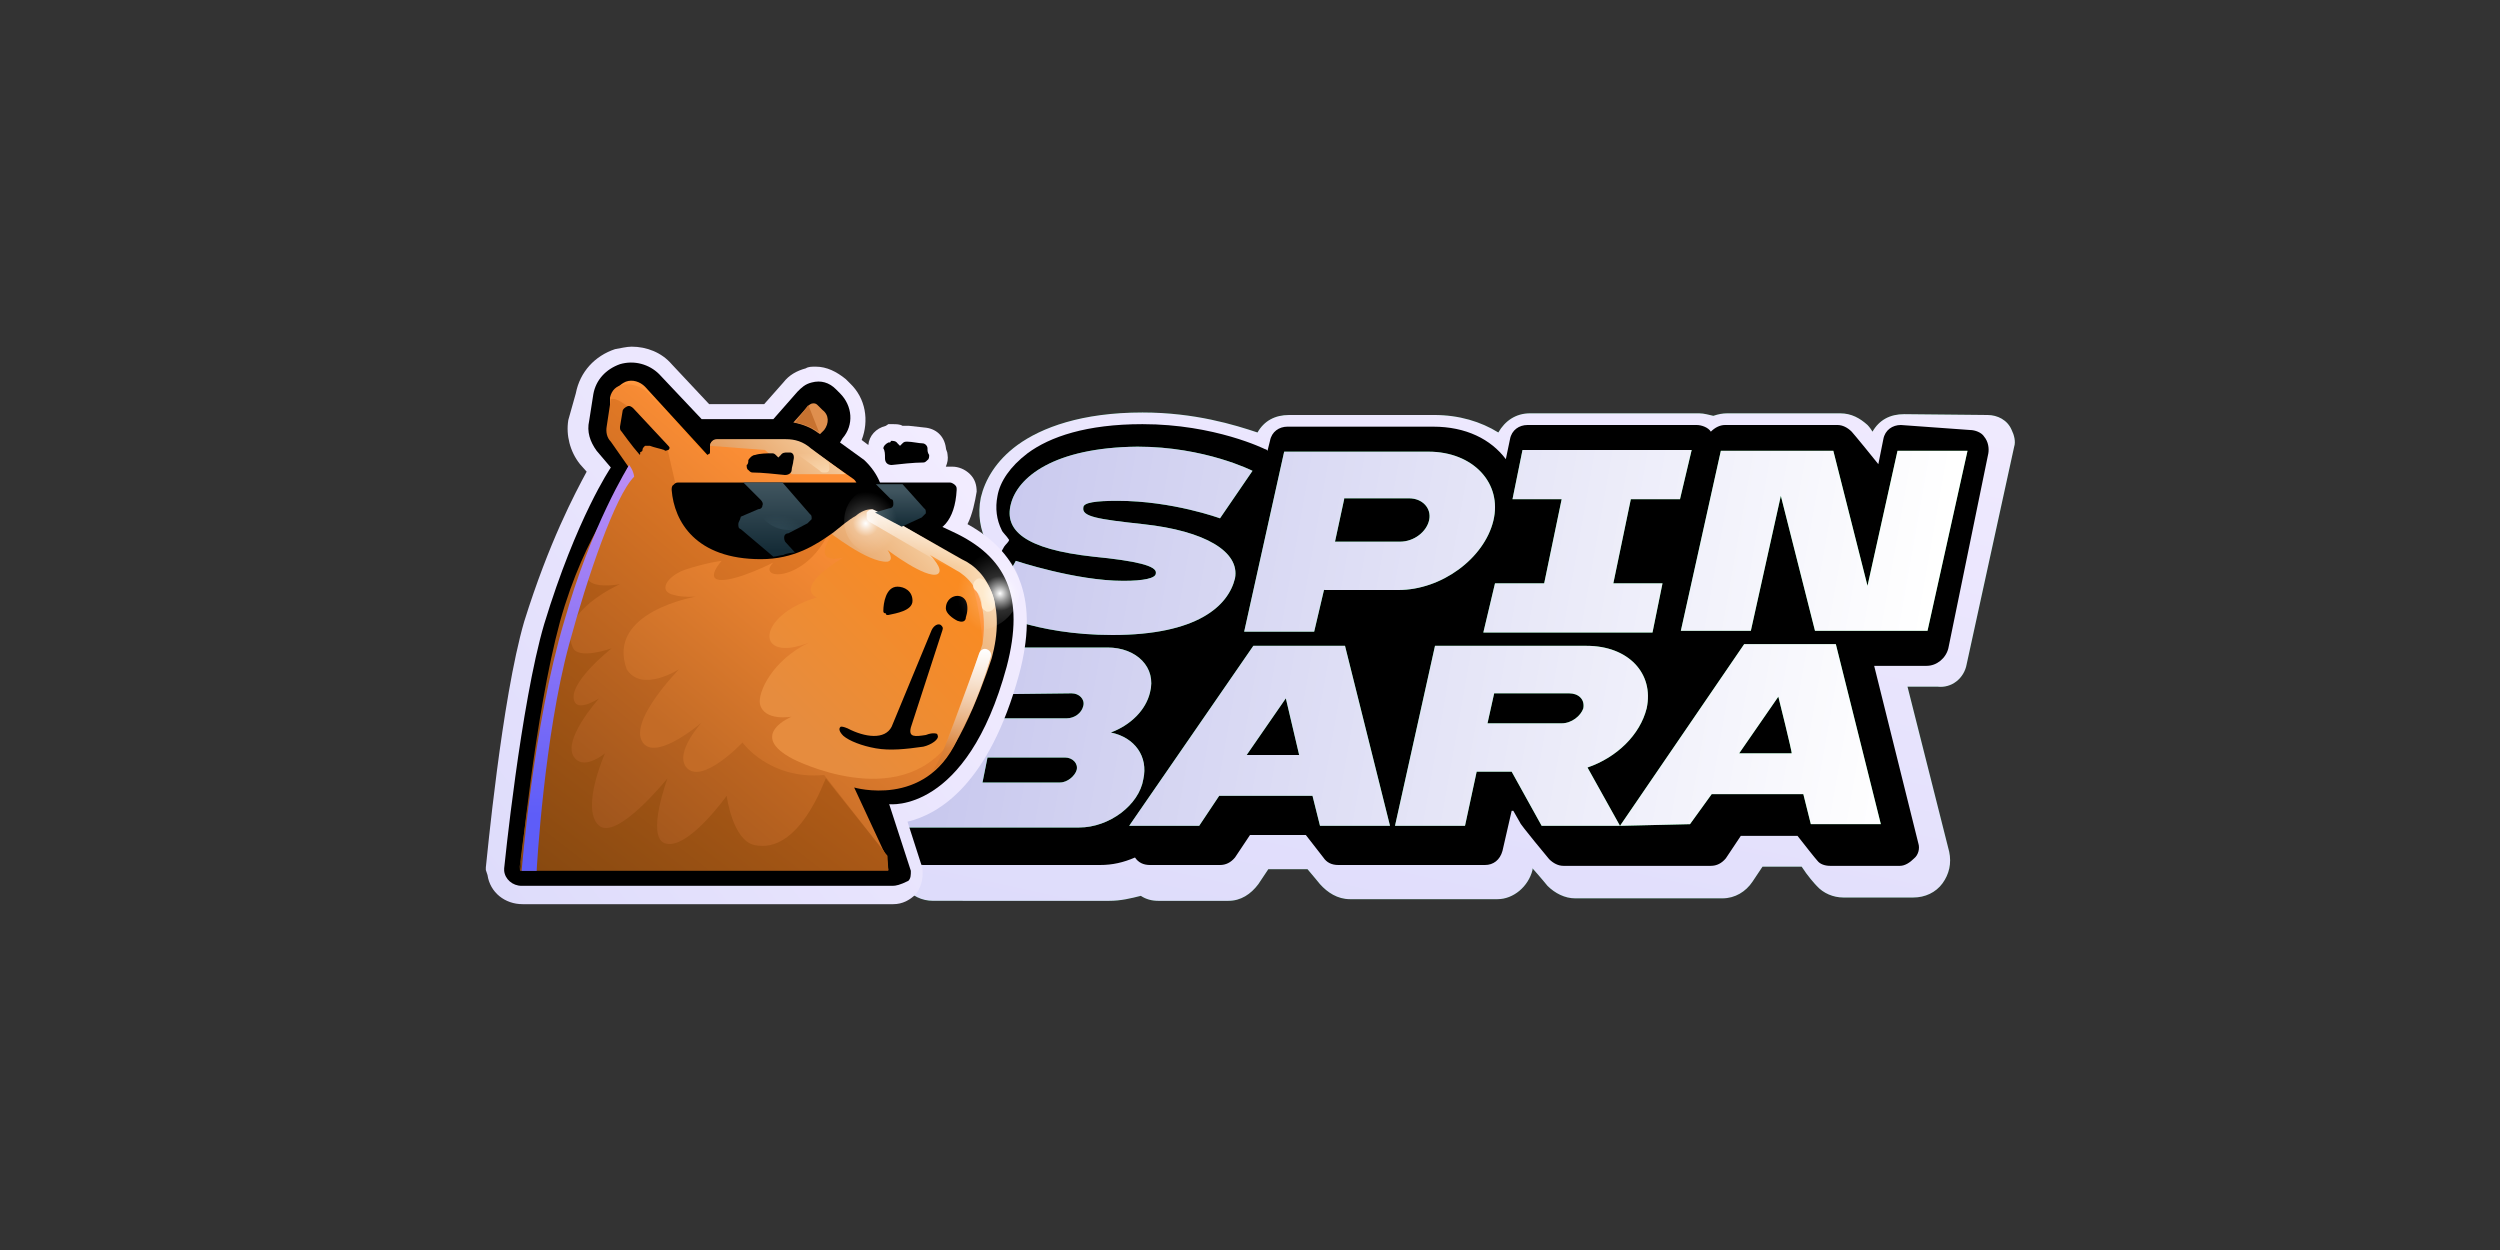
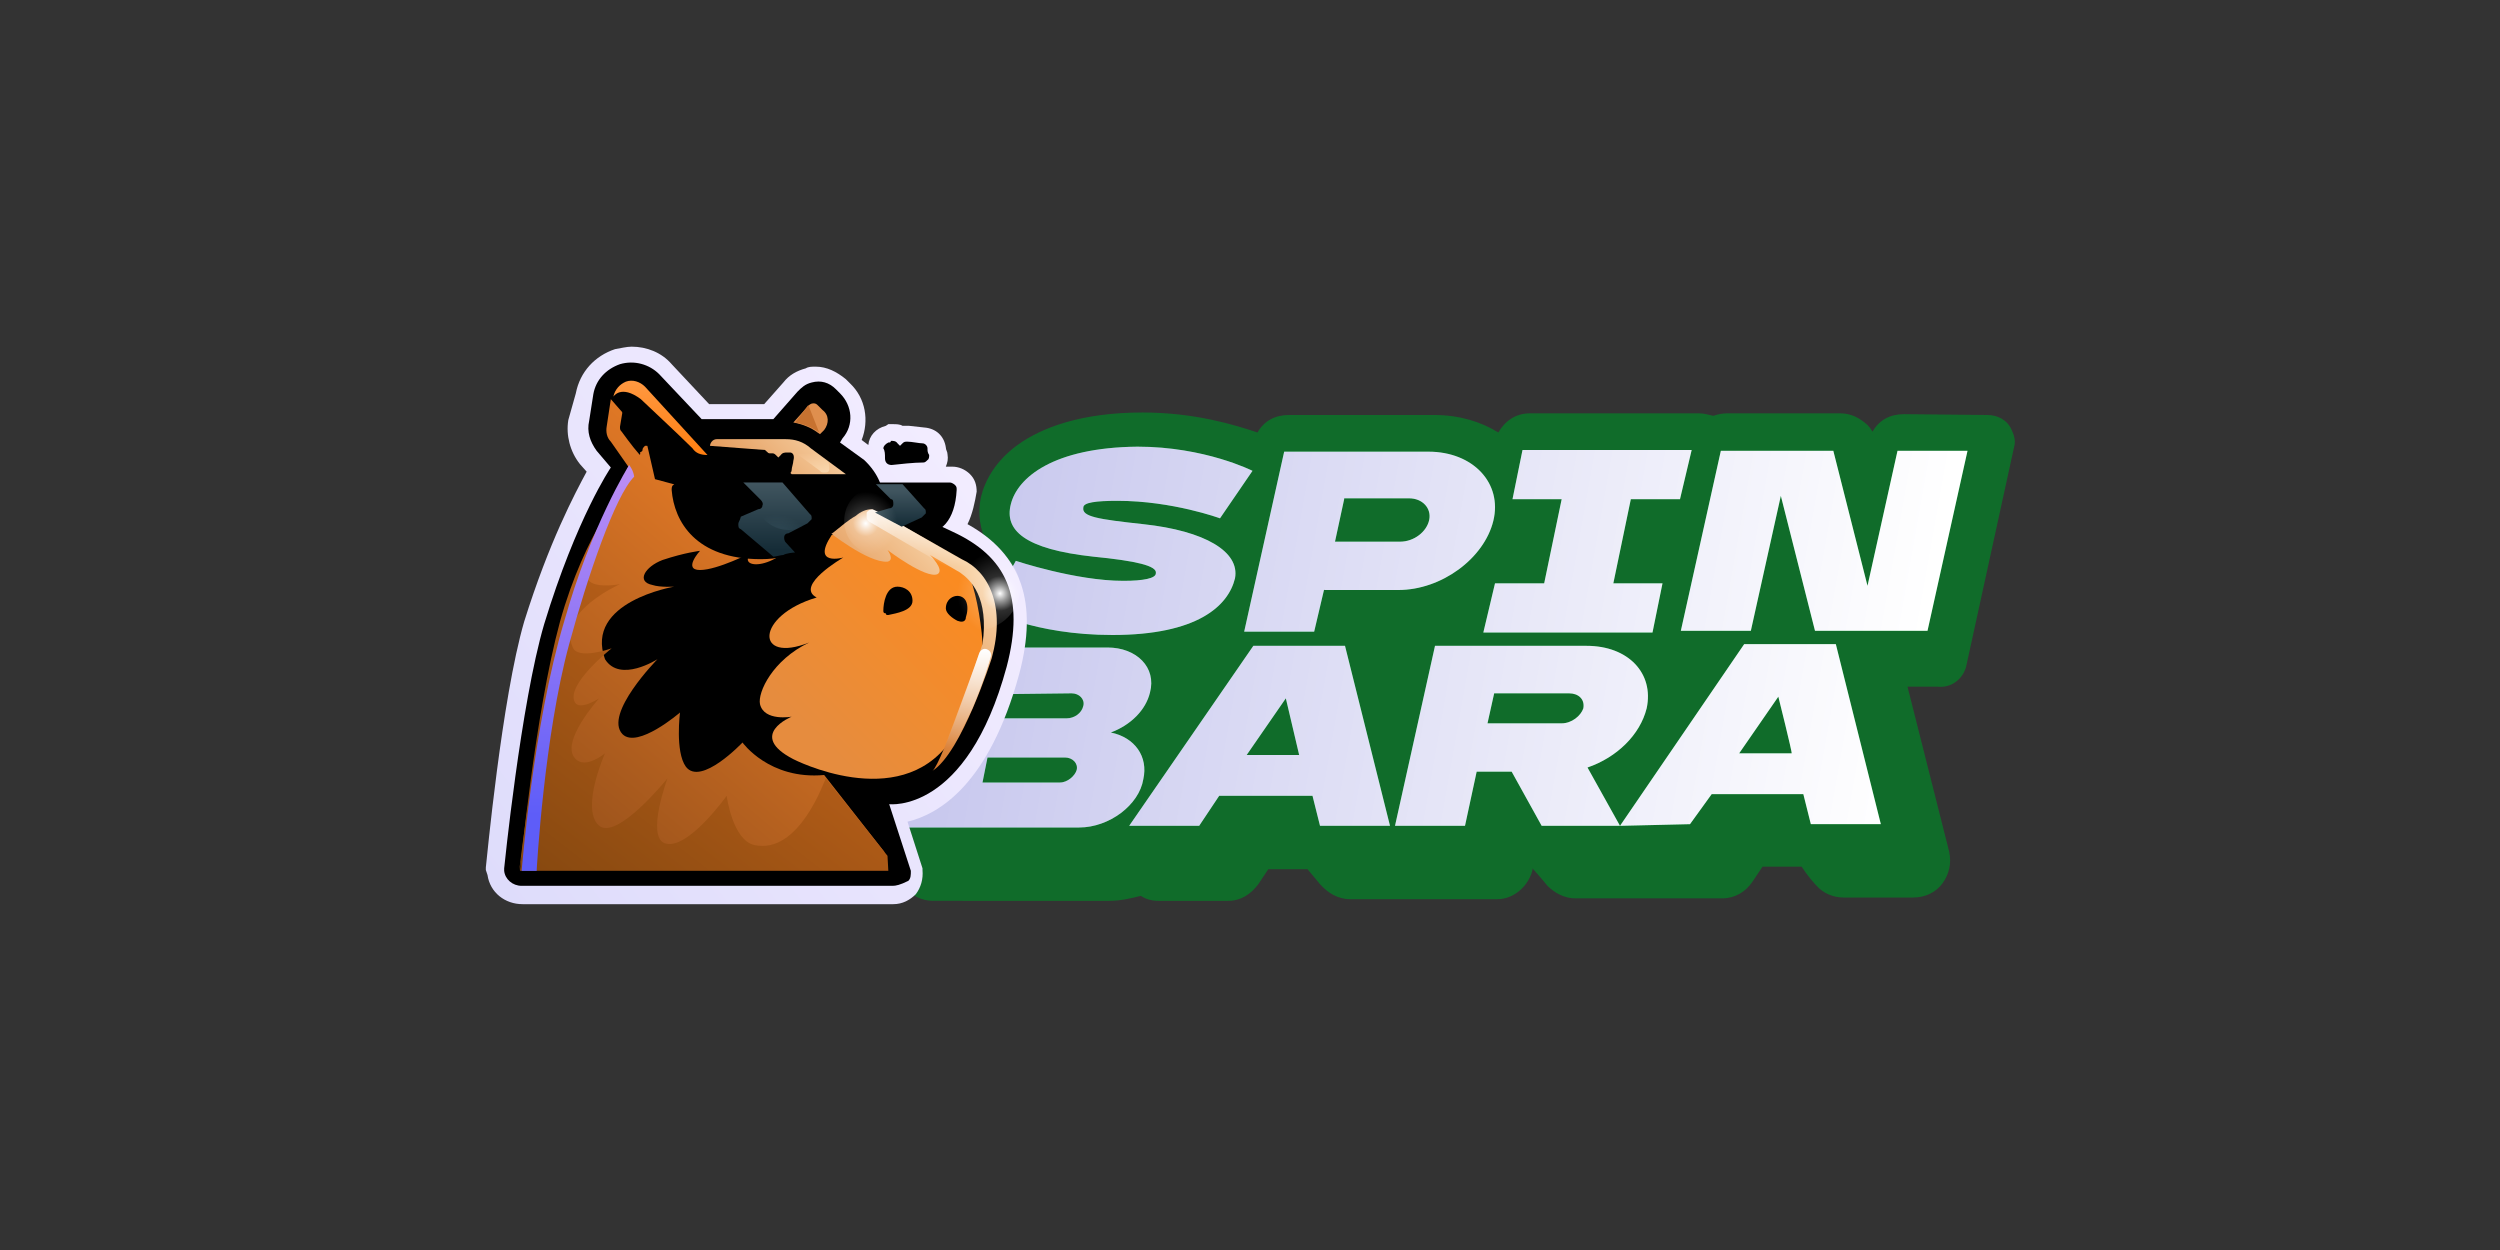
<svg xmlns="http://www.w3.org/2000/svg" version="1.1" id="Layer_1" x="0px" y="0px" width="300px" height="150px" viewBox="0 0 300 150" style="enable-background:new 0 0 300 150;" xml:space="preserve">
  <rect x="0" y="0" width="300" height="150" fill="#333333" stroke="none" />
  <style type="text/css"> .st0{fill:#106C2A;} .st1{fill:url(#SVGID_1_);} .st2{fill-rule:evenodd;clip-rule:evenodd;fill:#1DA443;} .st3{fill-rule:evenodd;clip-rule:evenodd;fill:url(#SVGID_00000075849995294478992700000010487207974148624044_);} .st4{fill:url(#SVGID_00000144301126699874495000000013127647467838822589_);} .st5{fill-rule:evenodd;clip-rule:evenodd;} .st6{fill-rule:evenodd;clip-rule:evenodd;fill:#DF8F4E;} .st7{fill-rule:evenodd;clip-rule:evenodd;fill:#C77230;} .st8{fill-rule:evenodd;clip-rule:evenodd;fill:url(#SVGID_00000137101726670547640710000009042351250032478902_);} .st9{fill-rule:evenodd;clip-rule:evenodd;fill:url(#SVGID_00000123422887933075311570000006833976738459547545_);} .st10{fill-rule:evenodd;clip-rule:evenodd;fill:url(#SVGID_00000057866243478483804610000000893806755721557376_);} .st11{fill-rule:evenodd;clip-rule:evenodd;fill:url(#SVGID_00000067194866260732304650000011002460922529424517_);} .st12{fill-rule:evenodd;clip-rule:evenodd;fill:url(#SVGID_00000172413192405512942370000007568833949404983741_);} .st13{fill:url(#SVGID_00000031922124090135766370000002224114868566034078_);} .st14{fill:url(#SVGID_00000109000597933293027430000016128577363265681046_);} .st15{fill-rule:evenodd;clip-rule:evenodd;fill:url(#SVGID_00000138565410405731729880000000302579149759693443_);} .st16{fill-rule:evenodd;clip-rule:evenodd;fill:#FEE5C2;} .st17{fill-rule:evenodd;clip-rule:evenodd;fill:url(#SVGID_00000067204611239300743850000008962991066634085297_);} .st18{fill-rule:evenodd;clip-rule:evenodd;fill:url(#SVGID_00000103978913873968876810000016858320183300606866_);} .st19{fill-rule:evenodd;clip-rule:evenodd;fill:url(#SVGID_00000081639574741582095310000008165707308640631444_);} .st20{fill-rule:evenodd;clip-rule:evenodd;fill:url(#SVGID_00000087391173742373604130000003184569403408082623_);} .st21{fill-rule:evenodd;clip-rule:evenodd;fill:url(#SVGID_00000093893289402950624170000012168269721504160660_);} .st22{fill:url(#SVGID_00000150061507756372979320000009184974429451811006_);} .st23{fill:url(#SVGID_00000026868721952324950620000013019522185036068026_);} .st24{fill:url(#SVGID_00000077284534451812127580000015060228551797853356_);} .st25{fill:url(#SVGID_00000070081452988769077030000016503285007909977783_);} </style>
  <g>
    <path class="st0" d="M238.5,49.8c1.2,0,2.4,0.6,2.9,1.8c0.3,0.6,0.5,1.4,0.3,2L236,79.7c-0.3,1.7-1.8,2.9-3.5,2.7h-3.6l5,19.8l0,0 c0.3,1.4,0,2.7-0.8,3.8c-0.8,1.1-2.1,1.7-3.5,1.7h-8.4c-1.2,0-2.4-0.5-3.2-1.4c-0.2-0.2-1.1-1.2-1.8-2.3h-4.7l-1.2,1.8 c-0.8,1.2-2.1,2-3.6,2h-17.7c-1.2,0-2.4-0.6-3.3-1.5c0,0-0.9-1.1-1.8-2.1v0.2c-0.5,2-2.3,3.5-4.2,3.5h-17.7c-1.5,0-2.7-0.8-3.6-1.8 c0,0-0.9-1.1-1.5-1.8h-4.7l-1.2,1.8c-0.9,1.2-2.1,2-3.6,2h-8.4c-0.8,0-1.5-0.2-2.1-0.6c-1.2,0.3-2.4,0.6-3.8,0.6H112 c-1.4,0-2.6-0.6-3.5-1.7l-4.5-5.7c-0.8-1.1-1.1-2.4-0.8-3.6l5.6-22.5c0.2-0.5,0.6-0.8,1.1-0.8h5c-0.2-0.9,0.2-1.8,0.6-2.6l3.2-5.6 c0-0.2-0.2-0.2-0.2-0.3c-0.9-1.7-1.2-3.6-0.8-5.6c0.5-2.1,1.8-4.4,4.4-6.3c2.9-2.1,7.7-3.9,15-3.9c6.3,0,11.1,1.5,13.8,2.4 c0.8-1.4,2.1-2.1,3.8-2.1h17.4c3,0,5.6,0.8,7.7,2.1c0.8-1.4,2.1-2.3,3.8-2.3h20.3c0.6,0,1.2,0.2,1.7,0.3c0.6-0.2,1.1-0.3,1.7-0.3 h13.5c1.4,0,2.4,0.6,3.3,1.4c0,0,0.3,0.3,0.6,0.8c0.8-1.4,2.1-2.1,3.8-2.1L238.5,49.8L238.5,49.8z" />
    <linearGradient id="SVGID_1_" gradientUnits="userSpaceOnUse" x1="164.549" y1="-590.953" x2="185.037" y2="-498.441" gradientTransform="matrix(1 0 0 -1 0 -472.01)">
      <stop offset="0" style="stop-color:#DEDCFB" />
      <stop offset="1" style="stop-color:#F2ECFF" />
    </linearGradient>
-     <path class="st1" d="M238.5,49.8c1.2,0,2.4,0.6,2.9,1.8c0.3,0.6,0.5,1.4,0.3,2L236,79.7c-0.3,1.7-1.8,2.9-3.5,2.7h-3.6l5,19.8l0,0 c0.3,1.4,0,2.7-0.8,3.8c-0.8,1.1-2.1,1.7-3.5,1.7h-8.4c-1.2,0-2.4-0.5-3.2-1.4c-0.2-0.2-1.1-1.2-1.8-2.3h-4.7l-1.2,1.8 c-0.8,1.2-2.1,2-3.6,2h-17.7c-1.2,0-2.4-0.6-3.3-1.5c0,0-0.9-1.1-1.8-2.1v0.2c-0.5,2-2.3,3.5-4.2,3.5h-17.7c-1.5,0-2.7-0.8-3.6-1.8 c0,0-0.9-1.1-1.5-1.8h-4.7l-1.2,1.8c-0.9,1.2-2.1,2-3.6,2h-8.4c-0.8,0-1.5-0.2-2.1-0.6c-1.2,0.3-2.4,0.6-3.8,0.6H112 c-1.4,0-2.6-0.6-3.5-1.7l-4.5-5.7c-0.8-1.1-1.1-2.4-0.8-3.6l5.6-22.5c0.2-0.5,0.6-0.8,1.1-0.8h5c-0.2-0.9,0.2-1.8,0.6-2.6l3.2-5.6 c0-0.2-0.2-0.2-0.2-0.3c-0.9-1.7-1.2-3.6-0.8-5.6c0.5-2.1,1.8-4.4,4.4-6.3c2.9-2.1,7.7-3.9,15-3.9c6.3,0,11.1,1.5,13.8,2.4 c0.8-1.4,2.1-2.1,3.8-2.1h17.4c3,0,5.6,0.8,7.7,2.1c0.8-1.4,2.1-2.3,3.8-2.3h20.3c0.6,0,1.2,0.2,1.7,0.3c0.6-0.2,1.1-0.3,1.7-0.3 h13.5c1.4,0,2.4,0.6,3.3,1.4c0,0,0.3,0.3,0.6,0.8c0.8-1.4,2.1-2.1,3.8-2.1L238.5,49.8L238.5,49.8z" />
-     <path d="M236.4,51.6c0.6,0,1.4,0.3,1.7,0.8c0.5,0.6,0.6,1.4,0.5,2l0,0l-4.8,23.4c-0.3,1.2-1.4,2.1-2.6,2.1h-6.3l5.3,21.3l0,0 c0.2,0.6,0,1.4-0.5,1.8c-0.5,0.5-1.1,0.9-1.7,0.9h-8.4c-0.6,0-1.2-0.2-1.5-0.6c-0.2-0.2-1.7-2.1-2.4-3h-6.8l-1.8,2.7 c-0.5,0.6-1.1,0.9-1.8,0.9h-17.7c-0.6,0-1.2-0.3-1.7-0.8c0,0-3.5-4.2-3.5-4.4l-0.8-1.4h-0.2l-1.1,4.8c-0.3,1.1-1.1,1.7-2.1,1.7H170 c-0.2,0-0.3,0-0.5,0c-0.2,0-0.3,0-0.5,0h-8.4c-0.8,0-1.4-0.3-1.8-0.9c0,0-1.8-2.3-2.1-2.7H150l-1.8,2.7c-0.5,0.6-1.1,0.9-1.8,0.9 H138c-0.8,0-1.4-0.3-1.8-0.9c-1.4,0.6-2.7,0.9-4.2,0.9h-21.2c-0.6,0-1.4-0.3-1.7-0.8l-3.3-4.1c-0.5-0.5-0.6-1.2-0.5-1.8l5.3-21.5 l8-0.2c-0.8-0.9-1.2-1.7-1.4-1.7c-0.2-0.2-0.2-0.3-0.2-0.5c-0.2-0.6-0.2-1.2,0.2-1.7l3.3-5.9c0.2-0.3,0.5-0.5,0.6-0.8l0,0 c-0.3-0.5-0.8-0.9-0.9-1.2c-0.6-1.2-0.8-2.6-0.5-4.1c0.3-1.7,1.5-3.5,3.6-5.1c2.7-2,7.1-3.5,13.8-3.5c8.7,0,14.7,3,14.7,3 c0.2,0,0.3,0.2,0.3,0.2l0.3-1.2c0.2-1.1,1.1-1.7,2.1-1.7H172c3.9,0,6.9,1.5,8.7,3.9l0,0l0.5-2.4c0.2-1.1,1.1-1.7,2.1-1.7h20.3 c0.6,0,1.4,0.3,1.7,0.8c0.5-0.5,1.1-0.8,1.7-0.8h13.5c0.6,0,1.2,0.3,1.7,0.8c0.2,0.2,2.9,3.5,3.2,3.9l0.6-3 c0.2-1.1,1.1-1.7,2.1-1.7L236.4,51.6L236.4,51.6z" />
    <path class="st2" d="M194.4,99.1H185l-3.6-6.5h-4.2l-1.4,6.5h-8.4l4.8-21.6h18.2c5,0,8.1,3.3,7.2,7.5c-0.8,3.2-3.6,5.9-7.1,7.1 L194.4,99.1L194.4,99.1z M194.4,99.1l14.9-21.8h11l5.4,21.6h-8.4l-0.9-3.6h-11l-2.6,3.6L194.4,99.1L194.4,99.1L194.4,99.1z M179.3,83.2l-0.8,3.6h8.9c1.2,0,2.3-0.9,2.6-1.8c0.2-1.1-0.6-1.8-1.7-1.8L179.3,83.2L179.3,83.2z M213.4,83.6l-4.7,6.8h6.3 C215.1,90.4,213.4,83.6,213.4,83.6z M187.4,59.9h-5.9l1.2-5.9h20.3l-1.4,5.9h-5.9L193.6,70h5.9l-1.2,5.9H178l1.4-5.9h5.9 L187.4,59.9L187.4,59.9z M213.7,59.5l-3.6,16.2h-8.4l4.8-21.6H220l4.1,16.2l3.6-16.2h8.4l-4.8,21.6h-13.5L213.7,59.5L213.7,59.5 L213.7,59.5z M158.9,70.7l-1.2,5.1h-8.4l4.8-21.6h17.3c5.4,0,8.9,3.8,7.8,8.3s-6.2,8.3-11.4,8.3H158.9L158.9,70.7z M161.3,59.9 l-1.1,5.1h7.8c1.7,0,3.2-1.2,3.5-2.6c0.3-1.4-0.8-2.6-2.4-2.6H161.3L161.3,59.9z M148.2,69.4c-0.8,3.3-4.5,6.8-14.7,6.8 c-9.5,0-14.9-3-14.9-3l3.3-5.9c0,0,7.2,2.4,12.9,2.4c2.4,0,3.9-0.3,3.9-0.9c0.2-0.9-2.4-1.5-7.5-2c-8.3-0.9-10.7-3.2-9.9-6.3 c0.8-3.2,5.1-6.8,15.2-6.9c8.1,0,13.8,2.9,13.8,2.9l-3.9,5.7c0,0-5.7-2.1-12.3-2.1c-2.6,0-4.1,0.2-4.1,0.8c-0.2,1.1,1.7,1.4,7.2,2 C144.6,63.7,148.8,66.2,148.2,69.4L148.2,69.4L148.2,69.4z M146.3,95.5l-2.4,3.6h-8.4l14.9-21.6h11l5.4,21.6h-8.4l-0.9-3.6H146.3 L146.3,95.5z M154.3,83.8l-4.7,6.8h6.3L154.3,83.8z M129.5,99.3h-21.2l4.8-21.6h19.8c3.5,0,5.9,2.4,5.1,5.4 c-0.5,2.1-2.3,3.9-4.7,4.8c2.9,0.6,4.5,2.9,3.9,5.6C136.7,96.6,133.1,99.3,129.5,99.3L129.5,99.3z M120.2,83.3l-0.6,2.9h8.4 c0.9,0,1.8-0.6,2-1.5c0.2-0.8-0.5-1.5-1.4-1.5L120.2,83.3L120.2,83.3z M117.9,93.9h9.3c0.9,0,1.8-0.8,2-1.5 c0.2-0.8-0.5-1.5-1.4-1.5h-9.3L117.9,93.9L117.9,93.9z" />
    <linearGradient id="SVGID_00000141434644013580826660000001691497425981516186_" gradientUnits="userSpaceOnUse" x1="229.017" y1="-558.722" x2="116.106" y2="-538.73" gradientTransform="matrix(1 0 0 -1 0 -472.01)">
      <stop offset="0" style="stop-color:#FFFFFF" />
      <stop offset="1" style="stop-color:#C8C8EE" />
    </linearGradient>
    <path style="fill-rule:evenodd;clip-rule:evenodd;fill:url(#SVGID_00000141434644013580826660000001691497425981516186_);" d=" M194.4,99.1H185l-3.6-6.5h-4.2l-1.4,6.5h-8.4l4.8-21.6h18.2c5,0,8.1,3.3,7.2,7.5c-0.8,3.2-3.6,5.9-7.1,7.1L194.4,99.1L194.4,99.1z M194.4,99.1l14.9-21.8h11l5.4,21.6h-8.4l-0.9-3.6h-11l-2.6,3.6L194.4,99.1L194.4,99.1L194.4,99.1z M179.3,83.2l-0.8,3.6h8.9 c1.2,0,2.3-0.9,2.6-1.8c0.2-1.1-0.6-1.8-1.7-1.8L179.3,83.2L179.3,83.2z M213.4,83.6l-4.7,6.8h6.3 C215.1,90.4,213.4,83.6,213.4,83.6z M187.4,59.9h-5.9l1.2-5.9h20.3l-1.4,5.9h-5.9L193.6,70h5.9l-1.2,5.9H178l1.4-5.9h5.9 L187.4,59.9L187.4,59.9z M213.7,59.5l-3.6,16.2h-8.4l4.8-21.6H220l4.1,16.2l3.6-16.2h8.4l-4.8,21.6h-13.5L213.7,59.5L213.7,59.5 L213.7,59.5z M158.9,70.7l-1.2,5.1h-8.4l4.8-21.6h17.3c5.4,0,8.9,3.8,7.8,8.3s-6.2,8.3-11.4,8.3H158.9L158.9,70.7z M161.3,59.9 l-1.1,5.1h7.8c1.7,0,3.2-1.2,3.5-2.6c0.3-1.4-0.8-2.6-2.4-2.6H161.3L161.3,59.9z M148.2,69.4c-0.8,3.3-4.5,6.8-14.7,6.8 c-9.5,0-14.9-3-14.9-3l3.3-5.9c0,0,7.2,2.4,12.9,2.4c2.4,0,3.9-0.3,3.9-0.9c0.2-0.9-2.4-1.5-7.5-2c-8.3-0.9-10.7-3.2-9.9-6.3 c0.8-3.2,5.1-6.8,15.2-6.9c8.1,0,13.8,2.9,13.8,2.9l-3.9,5.7c0,0-5.7-2.1-12.3-2.1c-2.6,0-4.1,0.2-4.1,0.8c-0.2,1.1,1.7,1.4,7.2,2 C144.6,63.7,148.8,66.2,148.2,69.4L148.2,69.4L148.2,69.4z M146.3,95.5l-2.4,3.6h-8.4l14.9-21.6h11l5.4,21.6h-8.4l-0.9-3.6H146.3 L146.3,95.5z M154.3,83.8l-4.7,6.8h6.3L154.3,83.8z M129.5,99.3h-21.2l4.8-21.6h19.8c3.5,0,5.9,2.4,5.1,5.4 c-0.5,2.1-2.3,3.9-4.7,4.8c2.9,0.6,4.5,2.9,3.9,5.6C136.7,96.6,133.1,99.3,129.5,99.3L129.5,99.3z M120.2,83.3l-0.6,2.9h8.4 c0.9,0,1.8-0.6,2-1.5c0.2-0.8-0.5-1.5-1.4-1.5L120.2,83.3L120.2,83.3z M117.9,93.9h9.3c0.9,0,1.8-0.8,2-1.5 c0.2-0.8-0.5-1.5-1.4-1.5h-9.3L117.9,93.9L117.9,93.9z" />
    <linearGradient id="SVGID_00000012440843012309713460000002821441890047469228_" gradientUnits="userSpaceOnUse" x1="55.821" y1="-574.515" x2="115.43" y2="-527.915" gradientTransform="matrix(1 0 0 -1 0 -472.01)">
      <stop offset="0" style="stop-color:#DEDCFB" />
      <stop offset="1" style="stop-color:#F2ECFF" />
    </linearGradient>
    <path style="fill:url(#SVGID_00000012440843012309713460000002821441890047469228_);" d="M58.3,104.1v0.3l0.2,0.6 c0.3,2.1,2.1,3.5,4.2,3.5h44.5c1.1,0,2-0.5,2.7-1.2c0.6-0.8,0.9-1.8,0.8-2.9v-0.2l-1.8-5.6c3.8-0.9,9.8-4.5,13.4-17.7 c2.3-8.6,0.3-14.4-6.2-18c0.6-1.2,0.9-2.7,1.1-3.9c0-0.8-0.2-1.5-0.8-2.1s-1.4-0.9-2.1-0.9h-0.8c0.2-0.5,0.3-0.9,0.2-1.5l0,0 c0-0.3-0.2-0.5-0.2-0.8l0,0c-0.2-1.4-1.2-2.3-2.6-2.4l-1.8-0.2c-0.2,0-0.3,0-0.3,0c-0.2,0-0.3,0-0.5,0c-0.3-0.2-0.8-0.2-1.1-0.2 c-0.3,0-0.5,0-0.6,0l-0.3,0.2c-1.2,0.3-2,1.2-2.1,2.3l-0.8-0.6c0.9-2.3,0.5-5-1.4-6.8l-0.5-0.5c-1.1-0.9-2.3-1.5-3.6-1.5 c-0.5,0-0.9,0-1.2,0.2c-1.1,0.3-2,0.8-2.7,1.7l-2.3,2.6h-6.6l-4.5-4.8c-1.2-1.4-3-2.1-4.8-2.1c-0.6,0-1.4,0.2-2,0.3 c-2.4,0.8-4.2,2.7-4.7,5.3l-0.9,3.2c-0.3,1.8,0.2,3.8,1.4,5.3l0.8,0.9c-1.4,2.6-4.5,8.4-7.5,18C60.2,83.9,58.4,103.3,58.3,104.1z" />
    <path class="st5" d="M107.1,106.3H62.6c-1.1,0-2-0.8-2.1-1.8v-0.3c0,0,2-19.8,4.8-29.3c3.9-12.8,8-18.8,8-18.8l-1.7-2 c-0.8-1.1-1.2-2.3-0.9-3.6l0.5-3.2c0.3-1.7,1.5-3,3.2-3.6c1.7-0.5,3.5,0,4.7,1.2l5.1,5.4h8.6l2.9-3.3c0.5-0.5,0.9-0.9,1.7-1.1 c1.1-0.3,2.1,0,2.9,0.8l0.5,0.5c1.5,1.5,1.7,3.8,0.3,5.4l-0.3,0.5l2.9,2.1c1.8,1.7,2.3,3.5,2.3,4.7l8.3,3.9c6.5,3,8.7,7.8,6.5,16.2 c-4.8,17.7-14.1,16.5-14.1,16.5l2.6,8c0,0.5,0,0.9-0.3,1.2C108,106.2,107.5,106.3,107.1,106.3L107.1,106.3L107.1,106.3z" />
    <path class="st6" d="M98.4,52.1l0.5-0.5c0.6-0.8,0.6-1.8-0.2-2.4l-0.5-0.5c-0.2-0.2-0.3-0.3-0.6-0.3c-0.3,0-0.5,0.2-0.6,0.3l-1.8,2 c1.1,0.2,2.1,0.6,2.9,1.2L98.4,52.1L98.4,52.1L98.4,52.1z" />
    <path class="st7" d="M95.4,50.7c1.1,0.2,2.1,0.6,2.9,1.2L97,48.6L95.4,50.7L95.4,50.7z" />
    <linearGradient id="SVGID_00000113334211300612281130000010897404713045569700_" gradientUnits="userSpaceOnUse" x1="79.231" y1="-517.088" x2="79.216" y2="-528.744" gradientTransform="matrix(1 0 0 -1 0 -472.01)">
      <stop offset="0" style="stop-color:#FF9A44" />
      <stop offset="1" style="stop-color:#FF7906" />
    </linearGradient>
    <path style="fill-rule:evenodd;clip-rule:evenodd;fill:url(#SVGID_00000113334211300612281130000010897404713045569700_);" d=" M84.9,54.6c-0.8,0-1.4-0.2-1.8-0.8c-1.7-1.7-5.7-5.4-6.2-5.9c-2.4-1.8-3.3-0.3-3.3-0.3c0.2-0.9,0.8-1.5,1.5-1.8 c0.8-0.3,1.7,0,2.3,0.6L84.9,54.6L84.9,54.6L84.9,54.6z" />
    <linearGradient id="SVGID_00000164510307580394925110000017717230448074108591_" gradientUnits="userSpaceOnUse" x1="101.836" y1="-533.618" x2="80.071" y2="-559.709" gradientTransform="matrix(1 0 0 -1 0 -472.01)">
      <stop offset="0" style="stop-color:#FF9036" />
      <stop offset="1" style="stop-color:#C36B26" />
    </linearGradient>
-     <path style="fill-rule:evenodd;clip-rule:evenodd;fill:url(#SVGID_00000164510307580394925110000017717230448074108591_);" d=" M106.6,104.4H67.4c0,0,1.2-18.5,2.7-24.6s4.8-10.8,4.8-10.8c0.2-0.3,0.2-0.6-0.2-0.8c-0.3-0.2-0.3-0.5-0.6-0.3 c-0.3,0-0.6,0-0.8-0.3c-0.2-0.3-0.3-0.6-0.2-0.8l3.9-9.6L73.7,53c-0.5-0.5-0.6-1.2-0.5-1.8v-3.5c0.2-0.9,0.8-1.4,1.5-1.5 c0.8-0.3,2.3,0.2,2.9,0.8l7.1,7.5c0,0,0.2,0.2,0.3,0c0.2,0,0.2-0.2,0.2-0.3v-0.6c0-0.5,0.3-0.8,0.8-0.8h8.3c1.1,0,2.1,0.3,3,1.1 l5,3.5c0.5,0.3,0.6,0.8,0.6,1.4l2.7,3l8.9,5c4.4,2.1,5.6,7.8,4.1,12.5l-3.8,9.6c-3.8,8.1-12.3,5.6-12.3,5.6l3.9,8.4L106.6,104.4 L106.6,104.4L106.6,104.4z" />
    <linearGradient id="SVGID_00000052066978067288862130000016554949832620327076_" gradientUnits="userSpaceOnUse" x1="116.939" y1="-538.779" x2="96.602" y2="-559.087" gradientTransform="matrix(1 0 0 -1 0 -472.01)">
      <stop offset="0" style="stop-color:#FD8B1D" />
      <stop offset="1" style="stop-color:#E68C3E" />
    </linearGradient>
    <path style="fill-rule:evenodd;clip-rule:evenodd;fill:url(#SVGID_00000052066978067288862130000016554949832620327076_);" d=" M114,89c-6.2,8.6-18.8,2.1-18.8,2.1c-5.6-2.9-0.2-5.1-0.2-5.1s-3.3,0.6-3.8-1.5c-0.3-1.4,1.5-5.3,5.9-7.4c-6.5,2.6-6.5-3.2,0.9-5.4 c-2.7-1.4,3.2-4.8,3.2-4.8s-3.9,1.1-1.4-2.7l10.4,0.2L115,67c2.1,1.2,3.6,11.7,2.7,14L114,89L114,89z" />
    <linearGradient id="SVGID_00000129905837035432472990000004142306984929621645_" gradientUnits="userSpaceOnUse" x1="98.679" y1="-537.423" x2="70.756" y2="-570.454" gradientTransform="matrix(1 0 0 -1 0 -472.01)">
      <stop offset="0" style="stop-color:#E47A26" />
      <stop offset="1" style="stop-color:#9F551C" />
    </linearGradient>
-     <path style="fill-rule:evenodd;clip-rule:evenodd;fill:url(#SVGID_00000129905837035432472990000004142306984929621645_);" d=" M106.3,104.1l-38.9,0.2l-1.5-22.5c-0.2-0.2,1.8-8.4,4.4-14.7c2.3-5.4,5.1-11.1,5.1-11.1l-2.1-3c-0.5-0.5-0.6-1.2-0.5-1.8l0.5-3.3 c0.8-0.2,1.5,0.6,2.6,1.2l4.2,4.8l1.1,4.8l17.4,4.7l0.5,1.2c-2.9,5.3-8.4,5-6.3,2.9c0,0-4.1,2.1-6.2,2.1c-2.1,0,0-2.3,0-2.3 s-1.8,0.2-4.5,1.1c-2.1,0.8-3.2,2.6-1.2,3c0.9,0.3,2.6,0.2,2.6,0.2s-10.8,1.8-8.3,8.7c1.8,2.9,6.3,0,6.3,0s-6.5,6.6-4.2,9 c1.8,1.8,6.9-2.6,6.9-2.6S81,90.2,82.3,92c1.8,2.4,6.8-2.9,6.8-2.9s3.2,4.5,9.8,3.9l7.2,9.2L106.3,104.1L106.3,104.1L106.3,104.1z" />
+     <path style="fill-rule:evenodd;clip-rule:evenodd;fill:url(#SVGID_00000129905837035432472990000004142306984929621645_);" d=" M106.3,104.1l-38.9,0.2l-1.5-22.5c-0.2-0.2,1.8-8.4,4.4-14.7c2.3-5.4,5.1-11.1,5.1-11.1l-2.1-3c-0.5-0.5-0.6-1.2-0.5-1.8l0.5-3.3 l4.2,4.8l1.1,4.8l17.4,4.7l0.5,1.2c-2.9,5.3-8.4,5-6.3,2.9c0,0-4.1,2.1-6.2,2.1c-2.1,0,0-2.3,0-2.3 s-1.8,0.2-4.5,1.1c-2.1,0.8-3.2,2.6-1.2,3c0.9,0.3,2.6,0.2,2.6,0.2s-10.8,1.8-8.3,8.7c1.8,2.9,6.3,0,6.3,0s-6.5,6.6-4.2,9 c1.8,1.8,6.9-2.6,6.9-2.6S81,90.2,82.3,92c1.8,2.4,6.8-2.9,6.8-2.9s3.2,4.5,9.8,3.9l7.2,9.2L106.3,104.1L106.3,104.1L106.3,104.1z" />
    <linearGradient id="SVGID_00000066489498360793776480000011922458149799861922_" gradientUnits="userSpaceOnUse" x1="95.34" y1="-547.605" x2="69.97" y2="-580.485" gradientTransform="matrix(1 0 0 -1 0 -472.01)">
      <stop offset="0" style="stop-color:#BF621A" />
      <stop offset="1" style="stop-color:#884910" />
    </linearGradient>
    <path style="fill-rule:evenodd;clip-rule:evenodd;fill:url(#SVGID_00000066489498360793776480000011922458149799861922_);" d=" M106.5,102.7l-7.4-9.3c-0.2,0.3-3.2,9.2-8.6,8c-2.6-0.6-3.3-5.9-3.3-5.9s-4.7,6.6-7.4,5.7c-2.3-0.8,0.3-7.8,0.3-7.8 s-6.2,7.7-8.3,5.6c-2.1-2.1,0.8-8.6,0.8-8.6s-2.4,2-3.6,0.6c-1.8-2,2.9-7.2,2.9-7.2s-2.3,1.5-2.9,0.5c-1.2-2.1,4.4-6.5,4.4-6.5 s-4.2,1.5-4.7-0.2c-1.8-4.2,5.7-7.5,5.7-7.5s-2.6,0.5-3.6-0.3c-2.7-1.8,4.4-11.7,4.4-11.7s-5,5.7-8,16.5c-3,11-4.8,29.9-4.8,29.9 h44.2L106.5,102.7L106.5,102.7L106.5,102.7z" />
    <linearGradient id="SVGID_00000021111476368163530520000017179726278976589751_" gradientUnits="userSpaceOnUse" x1="72.885" y1="-551.103" x2="57.158" y2="-571.486" gradientTransform="matrix(1 0 0 -1 0 -472.01)">
      <stop offset="0" style="stop-color:#BF621A" />
      <stop offset="1" style="stop-color:#884910" />
    </linearGradient>
    <path style="fill:url(#SVGID_00000021111476368163530520000017179726278976589751_);" d="M67.4,75.5c3-11-5.1,28.8-5.1,29 C62.3,104.5,64.4,86.5,67.4,75.5z" />
    <linearGradient id="SVGID_00000132089157828006950940000011861462843359902878_" gradientUnits="userSpaceOnUse" x1="69.369" y1="-569.84" x2="69.429" y2="-504.41" gradientTransform="matrix(1 0 0 -1 0 -472.01)">
      <stop offset="0" style="stop-color:#5E5DF8" />
      <stop offset="1" style="stop-color:#F2AAF0" />
    </linearGradient>
    <path style="fill:url(#SVGID_00000132089157828006950940000011861462843359902878_);" d="M75.5,55.8c0,0,0.5,0.6,0.6,1.4 c-2.3,2.3-5.6,12-7.8,20.1c-3,11-3.9,27-3.9,27.2h-1.8c0,0,1.4-17.6,5.1-29.9C70.9,63.1,75.5,55.8,75.5,55.8L75.5,55.8z" />
    <linearGradient id="SVGID_00000003806823915512128790000004156145674465918389_" gradientUnits="userSpaceOnUse" x1="112.861" y1="-530.66" x2="88.933" y2="-554.558" gradientTransform="matrix(1 0 0 -1 0 -472.01)">
      <stop offset="0" style="stop-color:#FFE6C1" />
      <stop offset="0.71" style="stop-color:#D6772B" />
    </linearGradient>
    <path style="fill-rule:evenodd;clip-rule:evenodd;fill:url(#SVGID_00000003806823915512128790000004156145674465918389_);" d=" M99.3,63.7c0.5-0.3,0.9-0.6,1.2-0.9c0.9-0.8,1.8-1.4,2.7-2c0.2-0.2,0.3-0.3,0.6-0.3l11.6,6.6c3.3,1.5,5.3,5.7,3.6,11.9 c0,0-3.6,11.3-7.1,13.5c1.1-0.8,6-15.2,6-15.2c0.8-5.6-1.4-7.7-2.7-8.6l-3.6-2.1c0,0,1.8,1.8,0.9,2.3c-1.4,0.6-6-2.9-6-2.9 s0.9,1.2,0,1.4C104.2,67.6,99.3,63.7,99.3,63.7L99.3,63.7L99.3,63.7z M101.5,56.9h-6.5L91.8,54l-6.6-0.5c0-0.3,0.3-0.8,0.8-0.8h8.3 c1.1,0,2.1,0.3,3,1.1L101.5,56.9L101.5,56.9L101.5,56.9z" />
-     <path class="st16" d="M118.4,73.4L118.4,73.4c-0.3-0.2-0.6-0.3-0.6-0.8c0-0.8-0.3-1.4-0.8-1.8c-0.3-0.3-0.3-0.8,0-1.1l0,0 c0.2-0.2,0.3-0.3,0.6-0.3c0.2,0,0.5,0.2,0.6,0.3c0.6,0.8,1.1,1.8,1.2,2.9c0,0.3-0.2,0.5-0.3,0.6C118.8,73.4,118.7,73.4,118.4,73.4 L118.4,73.4L118.4,73.4z" />
    <path class="st5" d="M114.9,74.5c-0.6-0.3-1.4-0.9-1.4-1.5c0-1.5,1.8-2,2.4-0.9c0.3,0.6,0.2,1.4,0,2c0,0.3-0.2,0.5-0.5,0.5 C115.3,74.6,115.2,74.6,114.9,74.5z" />
    <path class="st5" d="M106,73.3c0-0.9,0.3-2.9,1.7-2.9c0.8,0,1.8,0.5,1.8,1.7c0,1.2-2,1.5-2.9,1.7c-0.2,0-0.3,0-0.3-0.2 C106,73.6,106,73.4,106,73.3L106,73.3L106,73.3z" />
    <path class="st5" d="M94.8,54.3c-0.2,0-0.3,0-0.3,0c-0.3,0-0.6,0-0.8,0.3c-0.2,0.2-0.3,0.3-0.3,0.3s-0.2-0.2-0.3-0.3 c-0.2-0.2-0.3-0.2-0.5-0.2c-0.5,0-1.4,0-2,0.2c-0.3,0-0.6,0.3-0.8,0.6c0,0.2,0,0.5-0.2,0.6c0,0.2,0,0.5,0.2,0.6 c0.2,0.2,0.3,0.3,0.5,0.3c1.1,0,2.9,0.2,3.9,0.3c0.5,0,0.8-0.3,0.8-0.6s0.2-0.8,0.2-1.1C95.4,54.6,95.1,54.3,94.8,54.3L94.8,54.3 L94.8,54.3z" />
    <path class="st5" d="M106.6,53.1c0.2,0,0.3,0,0.3-0.2c0.3,0,0.6,0,0.8,0.3c0.2,0.2,0.3,0.3,0.3,0.3s0.2-0.2,0.3-0.3 c0.2-0.2,0.3-0.2,0.6-0.2c0.5,0,1.4,0.2,1.8,0.2c0.3,0,0.6,0.3,0.6,0.6s0,0.5,0.2,0.8c0,0.2,0,0.5-0.2,0.6 c-0.2,0.2-0.3,0.3-0.5,0.3c-1.1,0-2.9,0.2-3.8,0.3c-0.5,0-0.8-0.3-0.8-0.8s0-0.9-0.2-1.2C106,53.6,106.2,53.3,106.6,53.1 L106.6,53.1L106.6,53.1z" />
    <linearGradient id="SVGID_00000111173316256377004970000009815301132538571142_" gradientUnits="userSpaceOnUse" x1="96.722" y1="-530.216" x2="96.722" y2="-526.37" gradientTransform="matrix(1 0 0 -1 0 -472.01)">
      <stop offset="0" style="stop-color:#FFE6C3" />
      <stop offset="1" style="stop-color:#FFE6C3;stop-opacity:0" />
    </linearGradient>
    <path style="fill-rule:evenodd;clip-rule:evenodd;fill:url(#SVGID_00000111173316256377004970000009815301132538571142_);" d=" M99,56.7c-0.3,0-0.5,0-0.6-0.2l-2.3-1.7c-0.6-0.5-1.4-0.8-2.3-0.8v-1.5c1.1,0,2.1,0.3,3,1.1l2.4,1.7c0.3,0.2,0.3,0.5,0.3,0.8 C99.6,56.6,99.3,56.7,99,56.7L99,56.7z" />
    <linearGradient id="SVGID_00000046323234324653109800000012412971468425892253_" gradientUnits="userSpaceOnUse" x1="110.692" y1="-531.763" x2="110.692" y2="-540.054" gradientTransform="matrix(1 0 0 -1 0 -472.01)">
      <stop offset="0" style="stop-color:#FFFFFF" />
      <stop offset="1" style="stop-color:#FFFFFF;stop-opacity:0" />
    </linearGradient>
    <path style="fill-rule:evenodd;clip-rule:evenodd;fill:url(#SVGID_00000046323234324653109800000012412971468425892253_);" d=" M117.3,68.3l-0.8,1.4l-12.2-7.1c-0.2-0.2-0.3-0.3-0.3-0.5c0-0.2,0-0.5,0-0.6c0.2-0.3,0.6-0.5,1.1-0.3L117.3,68.3L117.3,68.3 L117.3,68.3z" />
    <linearGradient id="SVGID_00000159442167025807142670000009020647920443755701_" gradientUnits="userSpaceOnUse" x1="115.486" y1="-550.043" x2="115.907" y2="-561.699" gradientTransform="matrix(1 0 0 -1 0 -472.01)">
      <stop offset="0" style="stop-color:#FFFFFF" />
      <stop offset="1" style="stop-color:#FFFFFF;stop-opacity:0" />
    </linearGradient>
    <path style="fill-rule:evenodd;clip-rule:evenodd;fill:url(#SVGID_00000159442167025807142670000009020647920443755701_);" d=" M116.7,85l-2.6,5.4l-1.7,1.8c0,0,4.1-10.8,5.1-13.8c0.2-0.5,0.6-0.6,0.9-0.5c0.5,0.2,0.6,0.6,0.5,0.9C118.1,81.7,116.7,85,116.7,85 L116.7,85L116.7,85z" />
    <path class="st5" d="M110.7,64l-6-2.9c-0.8,0-1.4,0.3-2,0.8c-0.9,0.5-1.7,1.2-2.7,2c-2.1,1.5-4.7,3.2-8.7,3.2 c-7.8,0-10.4-4.5-10.7-8.3c0-0.2,0-0.5,0.2-0.6c0.2-0.2,0.3-0.3,0.6-0.3c4.5,0,27.9,0,32.6,0c0.2,0,0.5,0.2,0.6,0.3 c0.2,0.2,0.2,0.3,0.2,0.6C114.6,62.5,112.9,64.1,110.7,64L110.7,64L110.7,64z" />
    <linearGradient id="SVGID_00000005989089729529716790000010224241238511716767_" gradientUnits="userSpaceOnUse" x1="92.976" y1="-530.08" x2="92.961" y2="-538.011" gradientTransform="matrix(1 0 0 -1 0 -472.01)">
      <stop offset="0" style="stop-color:#40555F" />
      <stop offset="1" style="stop-color:#152C37" />
    </linearGradient>
    <path style="fill-rule:evenodd;clip-rule:evenodd;fill:url(#SVGID_00000005989089729529716790000010224241238511716767_);" d=" M88.6,62.9c0,0.3,0,0.5,0.3,0.6l3.9,3.3c0.3,0,0.9-0.2,1.2-0.2c0.3-0.2,1.2-0.3,1.4-0.3l-1.1-1.2c-0.2-0.2-0.2-0.5-0.2-0.6 c0-0.3,0.2-0.5,0.5-0.5l2.3-1.2c0.2-0.2,0.3-0.3,0.5-0.5c0-0.3,0-0.5-0.2-0.6l-3.3-3.8h-4.7l2.1,2.1c0.2,0.2,0.3,0.5,0.2,0.6 c0,0.3-0.2,0.5-0.5,0.5l-2.1,0.9C88.8,62.5,88.6,62.6,88.6,62.9L88.6,62.9z" />
    <linearGradient id="SVGID_00000178189002433329754970000006487215968623989435_" gradientUnits="userSpaceOnUse" x1="108.138" y1="-530.891" x2="108.138" y2="-535.127" gradientTransform="matrix(1 0 0 -1 0 -472.01)">
      <stop offset="0" style="stop-color:#40555F" />
      <stop offset="1" style="stop-color:#152C37" />
    </linearGradient>
    <path style="fill-rule:evenodd;clip-rule:evenodd;fill:url(#SVGID_00000178189002433329754970000006487215968623989435_);" d=" M107.2,60.5c0,0.3-0.2,0.5-0.5,0.5l-1.7,0.5l3.2,1.7l2.4-1.1c0.2-0.2,0.3-0.3,0.5-0.5c0-0.3,0-0.5-0.2-0.6l-2.6-2.9h-3.2l1.8,1.8 C107.2,59.9,107.2,60.2,107.2,60.5L107.2,60.5z" />
    <path class="st5" d="M76.7,54.5c-0.8-0.9-2.1-2.7-2.1-2.7c-0.2-0.2-0.2-0.3-0.2-0.6l0.3-1.8c0-0.3,0.3-0.5,0.5-0.6 c0.3-0.2,0.6,0,0.8,0.2c0,0,2.7,2.9,4.2,4.5c0.2,0.2,0.2,0.3,0,0.5C80,54,79.9,54.2,79.7,54c-0.6-0.2-1.2-0.3-1.7-0.5 c-0.2,0-0.5,0-0.6,0c-0.2,0.2-0.3,0.3-0.3,0.5s-0.2,0.2-0.3,0.3C76.9,54.6,76.7,54.6,76.7,54.5z" />
    <radialGradient id="SVGID_00000053512013726437158570000005455879827104724119_" cx="-1610.457" cy="1040.21" r="1.742" gradientTransform="matrix(-1.552 1.516 1.516 1.552 -3972.486 889.857)" gradientUnits="userSpaceOnUse">
      <stop offset="0" style="stop-color:#FFFFFF" />
      <stop offset="0.19" style="stop-color:#FFFFFF;stop-opacity:0.59" />
      <stop offset="0.41" style="stop-color:#FFFFFF;stop-opacity:0.18" />
      <stop offset="1" style="stop-color:#FFFFFF;stop-opacity:0" />
    </radialGradient>
    <path style="fill:url(#SVGID_00000053512013726437158570000005455879827104724119_);" d="M109.5,62.5c0-2.3-1.8-4.1-4.1-4.1 c-2.3,0-4.1,1.8-4.1,4.1c0,2.3,1.8,4.1,4.1,4.1C107.7,66.7,109.5,64.7,109.5,62.5z" />
    <radialGradient id="SVGID_00000131347759675454119880000010552809124977071007_" cx="-1545.281" cy="1027.203" r="1.742" gradientTransform="matrix(-1.48 1.695 1.695 1.48 -3928.016 1158.964)" gradientUnits="userSpaceOnUse">
      <stop offset="0" style="stop-color:#76A1B6" />
      <stop offset="0.19" style="stop-color:#76A1B6;stop-opacity:0.59" />
      <stop offset="0.41" style="stop-color:#76A1B6;stop-opacity:0.18" />
      <stop offset="1" style="stop-color:#76A1B6;stop-opacity:0" />
    </radialGradient>
    <path style="fill:url(#SVGID_00000131347759675454119880000010552809124977071007_);" d="M113.5,59.6c0-2.3-1.8-4.1-4.1-4.1 s-4.1,1.8-4.1,4.1c0,2.3,1.8,4.1,4.1,4.1S113.5,61.9,113.5,59.6z" />
    <radialGradient id="SVGID_00000183214923085657095520000000858120826704188315_" cx="-1534.521" cy="926.84" r="1.742" gradientTransform="matrix(-1.79 1.954 1.917 1.756 -4430.47 1437.299)" gradientUnits="userSpaceOnUse">
      <stop offset="0" style="stop-color:#76A1B6" />
      <stop offset="0.19" style="stop-color:#76A1B6;stop-opacity:0.59" />
      <stop offset="0.41" style="stop-color:#76A1B6;stop-opacity:0.18" />
      <stop offset="1" style="stop-color:#76A1B6;stop-opacity:0" />
    </radialGradient>
    <path style="fill:url(#SVGID_00000183214923085657095520000000858120826704188315_);" d="M98.8,59.5c0-2.3-1.8-4.1-4.1-4.1 s-4.1,1.8-4.1,4.1c0,2.3,1.8,4.1,4.1,4.1S98.8,61.7,98.8,59.5z" />
    <radialGradient id="SVGID_00000105421623215251507820000008163326757253829261_" cx="-1704.523" cy="780.191" r="1.742" gradientTransform="matrix(-2.598 1.355 1.355 2.598 -5365.51 353.883)" gradientUnits="userSpaceOnUse">
      <stop offset="0" style="stop-color:#FFFFFF" />
      <stop offset="0.19" style="stop-color:#FFFFFF;stop-opacity:0.59" />
      <stop offset="0.41" style="stop-color:#FFFFFF;stop-opacity:0.18" />
      <stop offset="1" style="stop-color:#FFFFFF;stop-opacity:0" />
    </radialGradient>
    <path style="fill:url(#SVGID_00000105421623215251507820000008163326757253829261_);" d="M122.4,70.6c0-2.9-2.3-5.1-5.1-5.1 s-5.1,2.3-5.1,5.1c0,2.9,2.3,5.1,5.1,5.1C120.2,75.5,122.4,73.3,122.4,70.6z" />
-     <path class="st5" d="M105.1,89.8c-1.7-0.3-3.2-0.9-3.9-1.5c-0.5-0.5-0.6-0.9-0.3-1.1c0.2,0,0.3,0,0.8,0.2c2.1,1.1,4.5,1.4,5.3-0.2 l4.8-11.6c0.3-0.6,0.8-0.8,1.1-0.6c0.2,0.2,0.3,0.3,0.2,0.6l-3.8,11.7c-0.3,1.2,0.5,1.1,1.8,0.9c0.5-0.2,0.8-0.2,0.9-0.2 c0.2,0,0.5,0,0.5,0.2c0.3,0.5-0.8,1.2-1.7,1.4C108.7,89.9,106.8,90.1,105.1,89.8L105.1,89.8z" />
  </g>
</svg>